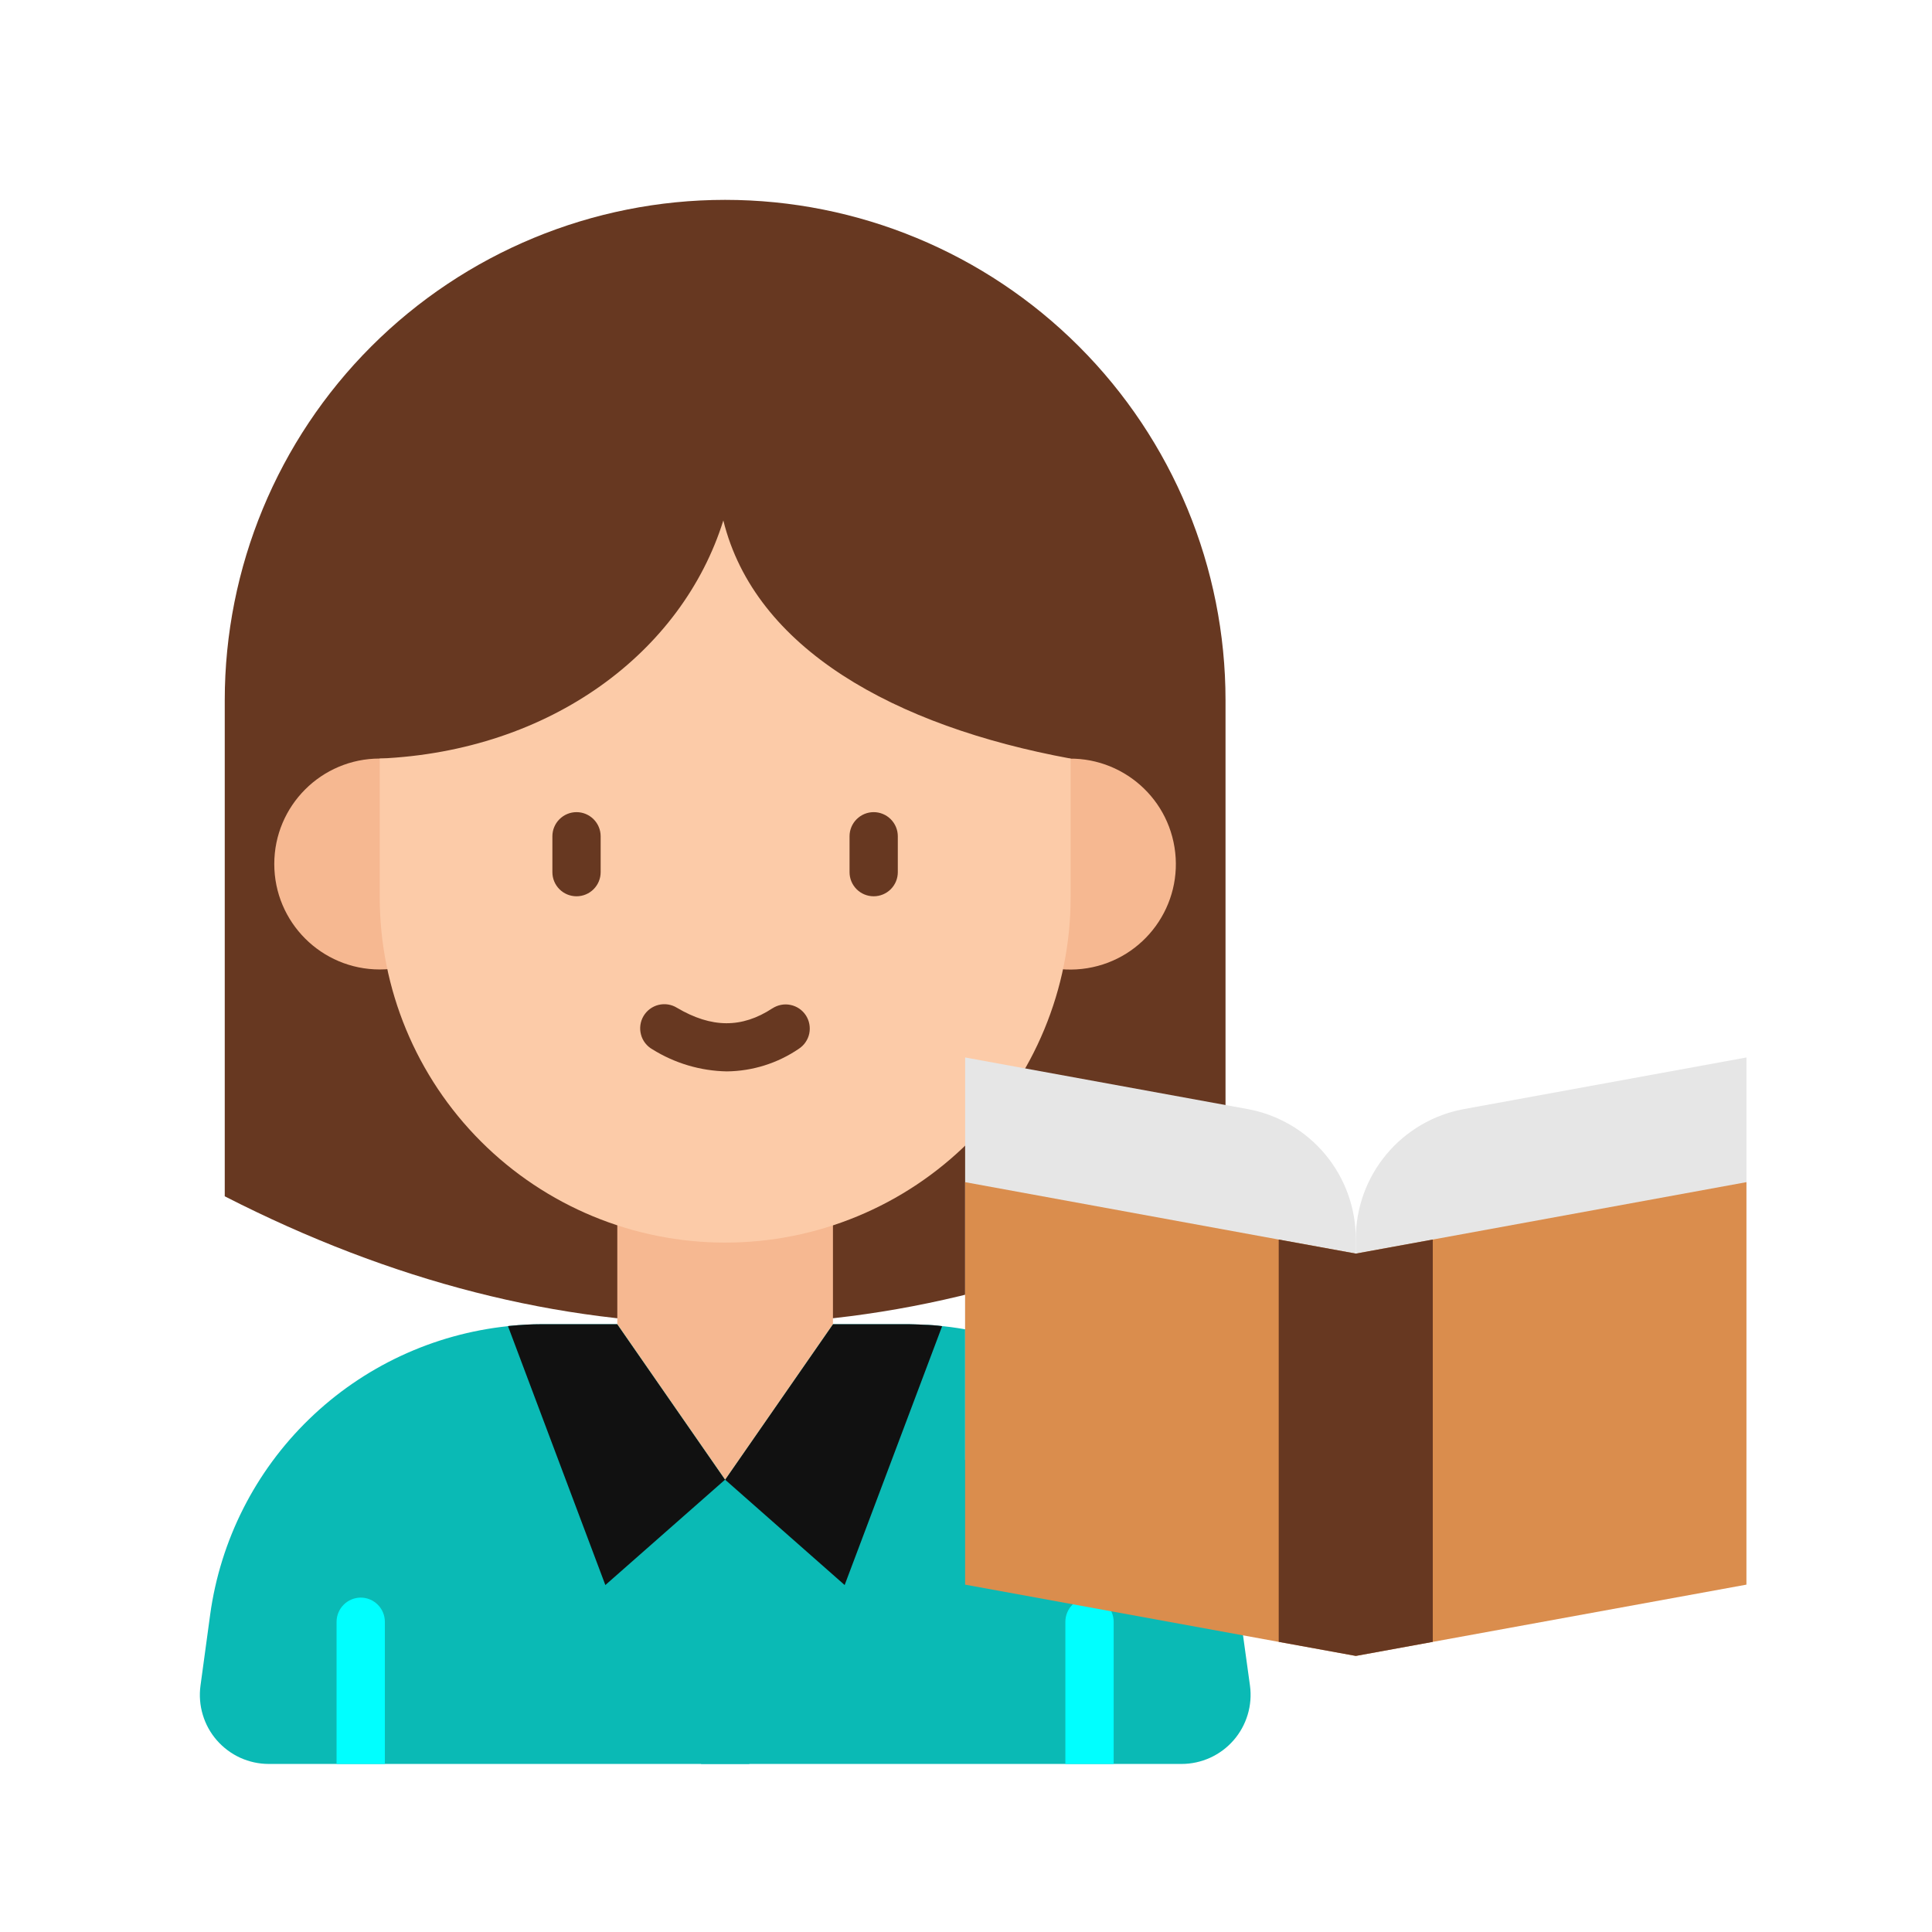
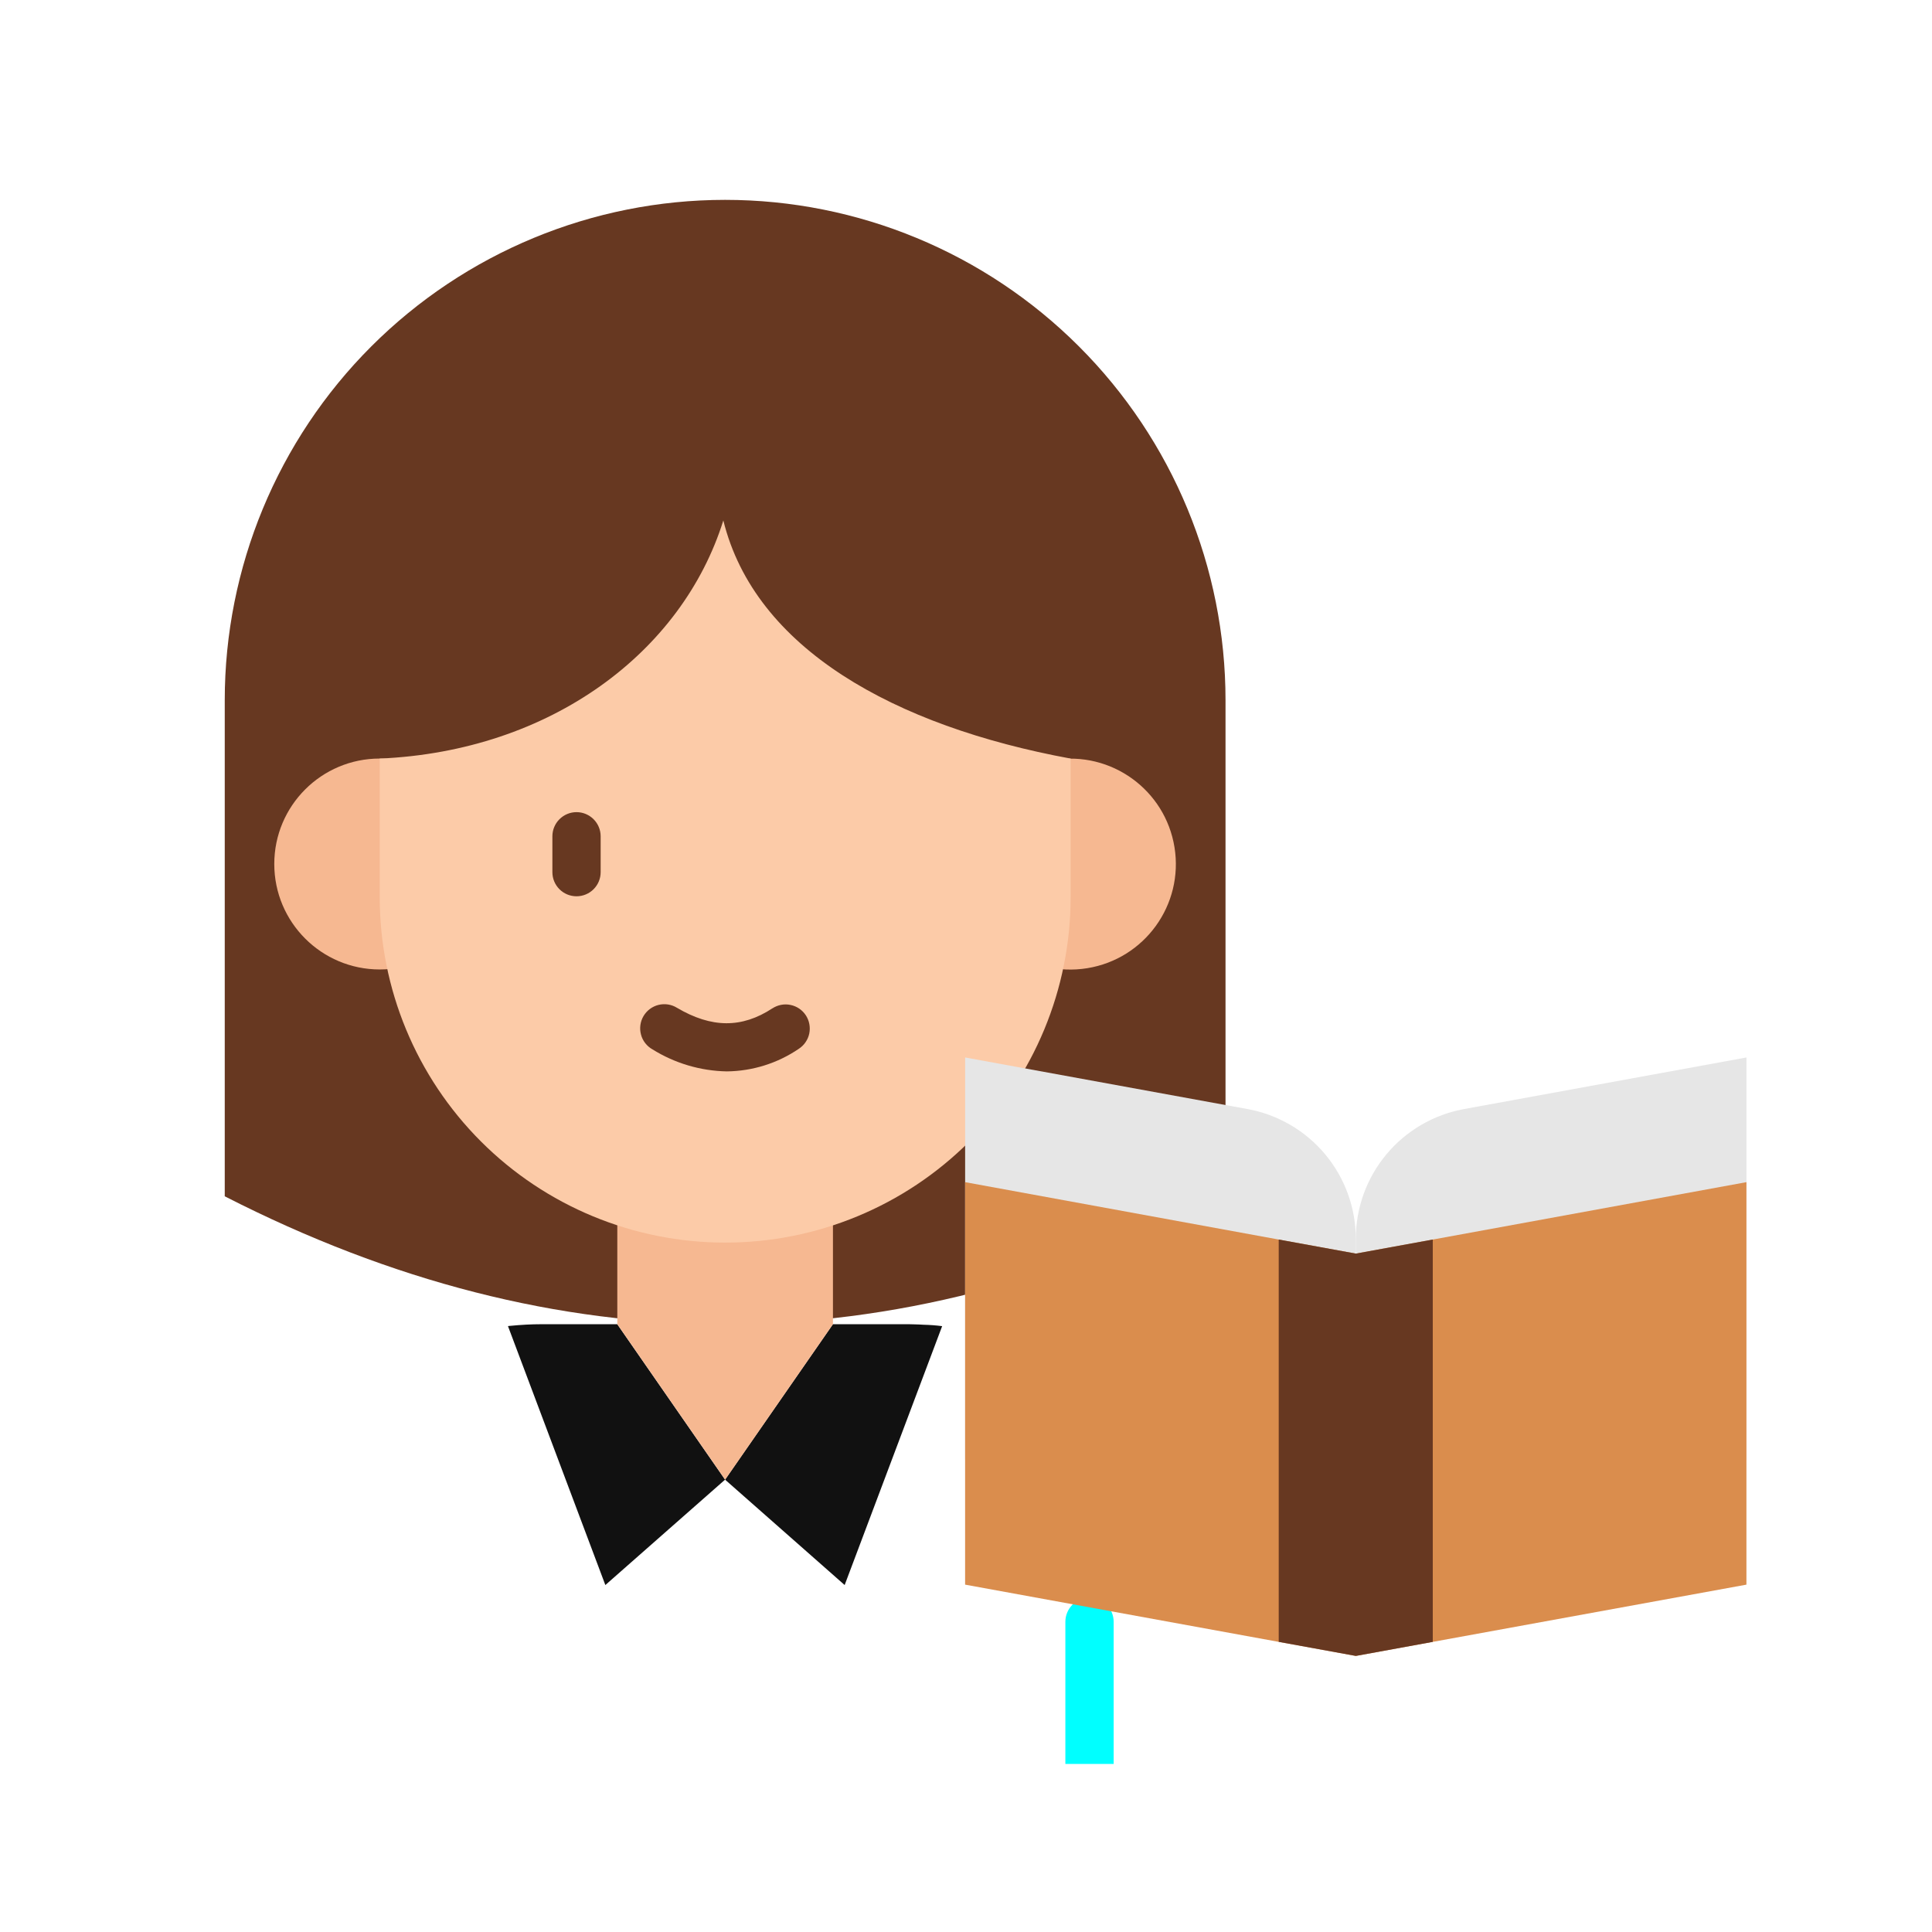
<svg xmlns="http://www.w3.org/2000/svg" width="58" height="58" viewBox="0 0 58 58" fill="none">
-   <path d="M37.231 48.474C36.926 46.247 35.886 44.185 34.275 42.617C32.665 41.048 30.576 40.063 28.341 39.816C28.324 39.813 28.306 39.812 28.288 39.812C28.104 39.788 27.918 39.774 27.733 39.771C27.642 39.763 27.55 39.763 27.455 39.758C27.36 39.754 27.269 39.754 27.174 39.754H16.251C16.102 39.754 15.953 39.758 15.803 39.767C15.638 39.775 15.472 39.788 15.307 39.804C15.289 39.805 15.27 39.808 15.253 39.812C13.008 40.047 10.906 41.028 9.285 42.599C7.663 44.169 6.616 46.238 6.309 48.474L6.019 50.603C5.979 50.896 6.002 51.194 6.087 51.477C6.171 51.76 6.315 52.022 6.51 52.245C6.704 52.467 6.943 52.646 7.212 52.769C7.481 52.891 7.773 52.955 8.069 52.955H35.471C35.767 52.955 36.059 52.891 36.329 52.769C36.598 52.646 36.838 52.468 37.032 52.245C37.227 52.022 37.371 51.76 37.456 51.477C37.541 51.194 37.565 50.896 37.525 50.603L37.231 48.474Z" fill="#0ABAB5" />
-   <path d="M21.77 41.874C21.578 41.875 21.394 41.951 21.258 42.087C21.122 42.223 21.046 42.407 21.046 42.599V52.955H22.495V42.599C22.494 42.407 22.418 42.223 22.282 42.088C22.146 41.952 21.962 41.875 21.77 41.874Z" fill="#0ABAB5" />
  <path d="M16.248 39.754C16.099 39.754 15.95 39.758 15.801 39.766C15.635 39.775 15.47 39.787 15.304 39.804C15.286 39.804 15.268 39.807 15.25 39.812L18.173 47.584L21.767 44.42L18.531 39.754H16.248Z" fill="#111111" />
  <path d="M27.452 39.758C27.357 39.754 27.266 39.754 27.171 39.754H25.005L21.767 44.42L25.357 47.584L28.284 39.812C28.1 39.788 27.915 39.774 27.73 39.77C27.64 39.762 27.547 39.762 27.452 39.758Z" fill="#111111" />
  <path d="M21.769 6C17.785 6 13.964 7.583 11.146 10.4C8.329 13.217 6.747 17.038 6.747 21.022V35.914C16.761 41.033 26.776 41.033 36.791 35.914V21.023C36.791 17.038 35.209 13.217 32.391 10.4C29.574 7.583 25.753 6 21.769 6Z" fill="#673821" />
  <path d="M18.532 39.753L21.769 44.42L25.006 39.753V36.102H18.532V39.753Z" fill="#F6B891" />
  <path d="M32.641 29.066C34.367 28.786 35.539 27.16 35.259 25.434C34.98 23.709 33.354 22.536 31.628 22.816C29.902 23.096 28.729 24.722 29.009 26.448C29.289 28.174 30.915 29.346 32.641 29.066Z" fill="#F6B891" />
  <path d="M11.4 29.104C13.149 29.104 14.566 27.686 14.566 25.938C14.566 24.189 13.149 22.772 11.4 22.772C9.652 22.772 8.234 24.189 8.234 25.938C8.234 27.686 9.652 29.104 11.4 29.104Z" fill="#F6B891" />
  <path d="M21.715 15.624C20.479 19.577 16.541 22.548 11.4 22.773V26.934C11.4 29.684 12.493 32.322 14.438 34.267C16.383 36.212 19.02 37.304 21.771 37.304C24.521 37.304 27.159 36.212 29.103 34.267C31.048 32.322 32.141 29.684 32.141 26.934V22.773C26.84 21.797 22.662 19.464 21.715 15.624Z" fill="#FCCBA8" />
  <path d="M23.188 30.271C22.27 30.873 21.36 30.867 20.322 30.254C20.24 30.203 20.149 30.17 20.054 30.155C19.959 30.14 19.862 30.145 19.768 30.168C19.675 30.191 19.587 30.233 19.51 30.29C19.433 30.348 19.368 30.42 19.319 30.503C19.27 30.586 19.238 30.677 19.225 30.773C19.212 30.868 19.218 30.965 19.243 31.058C19.267 31.151 19.31 31.238 19.369 31.314C19.428 31.39 19.501 31.454 19.585 31.501C20.256 31.92 21.027 32.149 21.818 32.164C22.591 32.156 23.344 31.92 23.983 31.484C24.062 31.432 24.131 31.365 24.184 31.286C24.238 31.208 24.276 31.119 24.295 31.026C24.314 30.933 24.315 30.837 24.297 30.743C24.28 30.65 24.244 30.561 24.192 30.481C24.14 30.401 24.072 30.333 23.994 30.279C23.915 30.226 23.826 30.188 23.733 30.169C23.64 30.149 23.544 30.148 23.451 30.166C23.357 30.184 23.268 30.22 23.188 30.272V30.271Z" fill="#673821" />
  <path d="M17.308 24.381C17.115 24.381 16.931 24.458 16.795 24.594C16.659 24.73 16.583 24.914 16.583 25.106V26.183C16.583 26.375 16.659 26.559 16.795 26.695C16.931 26.831 17.115 26.907 17.308 26.907C17.5 26.907 17.684 26.831 17.82 26.695C17.956 26.559 18.032 26.375 18.032 26.183V25.106C18.032 24.914 17.956 24.73 17.82 24.594C17.684 24.458 17.5 24.381 17.308 24.381Z" fill="#673821" />
-   <path d="M26.229 24.381C26.036 24.381 25.852 24.458 25.716 24.594C25.58 24.73 25.504 24.914 25.504 25.106V26.183C25.504 26.375 25.58 26.559 25.716 26.695C25.852 26.831 26.036 26.907 26.229 26.907C26.421 26.907 26.605 26.831 26.741 26.695C26.877 26.559 26.953 26.375 26.953 26.183V25.106C26.953 24.914 26.877 24.73 26.741 24.594C26.605 24.458 26.421 24.381 26.229 24.381Z" fill="#673821" />
  <path d="M32.708 47.961C32.516 47.961 32.332 48.038 32.196 48.174C32.06 48.309 31.984 48.494 31.983 48.686V52.955H33.433V48.686C33.432 48.494 33.356 48.309 33.22 48.174C33.084 48.038 32.9 47.961 32.708 47.961Z" fill="#00FFFF" />
-   <path d="M10.829 47.961C10.637 47.962 10.453 48.039 10.318 48.174C10.182 48.31 10.105 48.494 10.104 48.686V52.955H11.554V48.686C11.553 48.494 11.477 48.309 11.341 48.174C11.205 48.038 11.021 47.961 10.829 47.961Z" fill="#00FFFF" />
  <path d="M37.454 33.295L28.974 31.746V43.828L40.702 45.971V37.191C40.702 36.264 40.377 35.367 39.784 34.655C39.19 33.943 38.365 33.462 37.454 33.295Z" fill="#E6E6E6" />
  <path d="M40.702 37.191V45.97L52.43 43.827V31.746L43.95 33.295C43.038 33.462 42.214 33.943 41.62 34.655C41.027 35.367 40.702 36.264 40.702 37.191Z" fill="#E6E6E6" />
  <path d="M40.703 37.634L38.388 37.212L28.973 35.489V47.572L38.388 49.29L40.703 49.712L43.014 49.29L52.429 47.572V35.489L43.014 37.212L40.703 37.634Z" fill="#DA8D4D" />
  <path d="M38.388 37.212V49.29L40.703 49.712L43.013 49.29V37.212L40.703 37.634L38.388 37.212Z" fill="#673821" />
</svg>